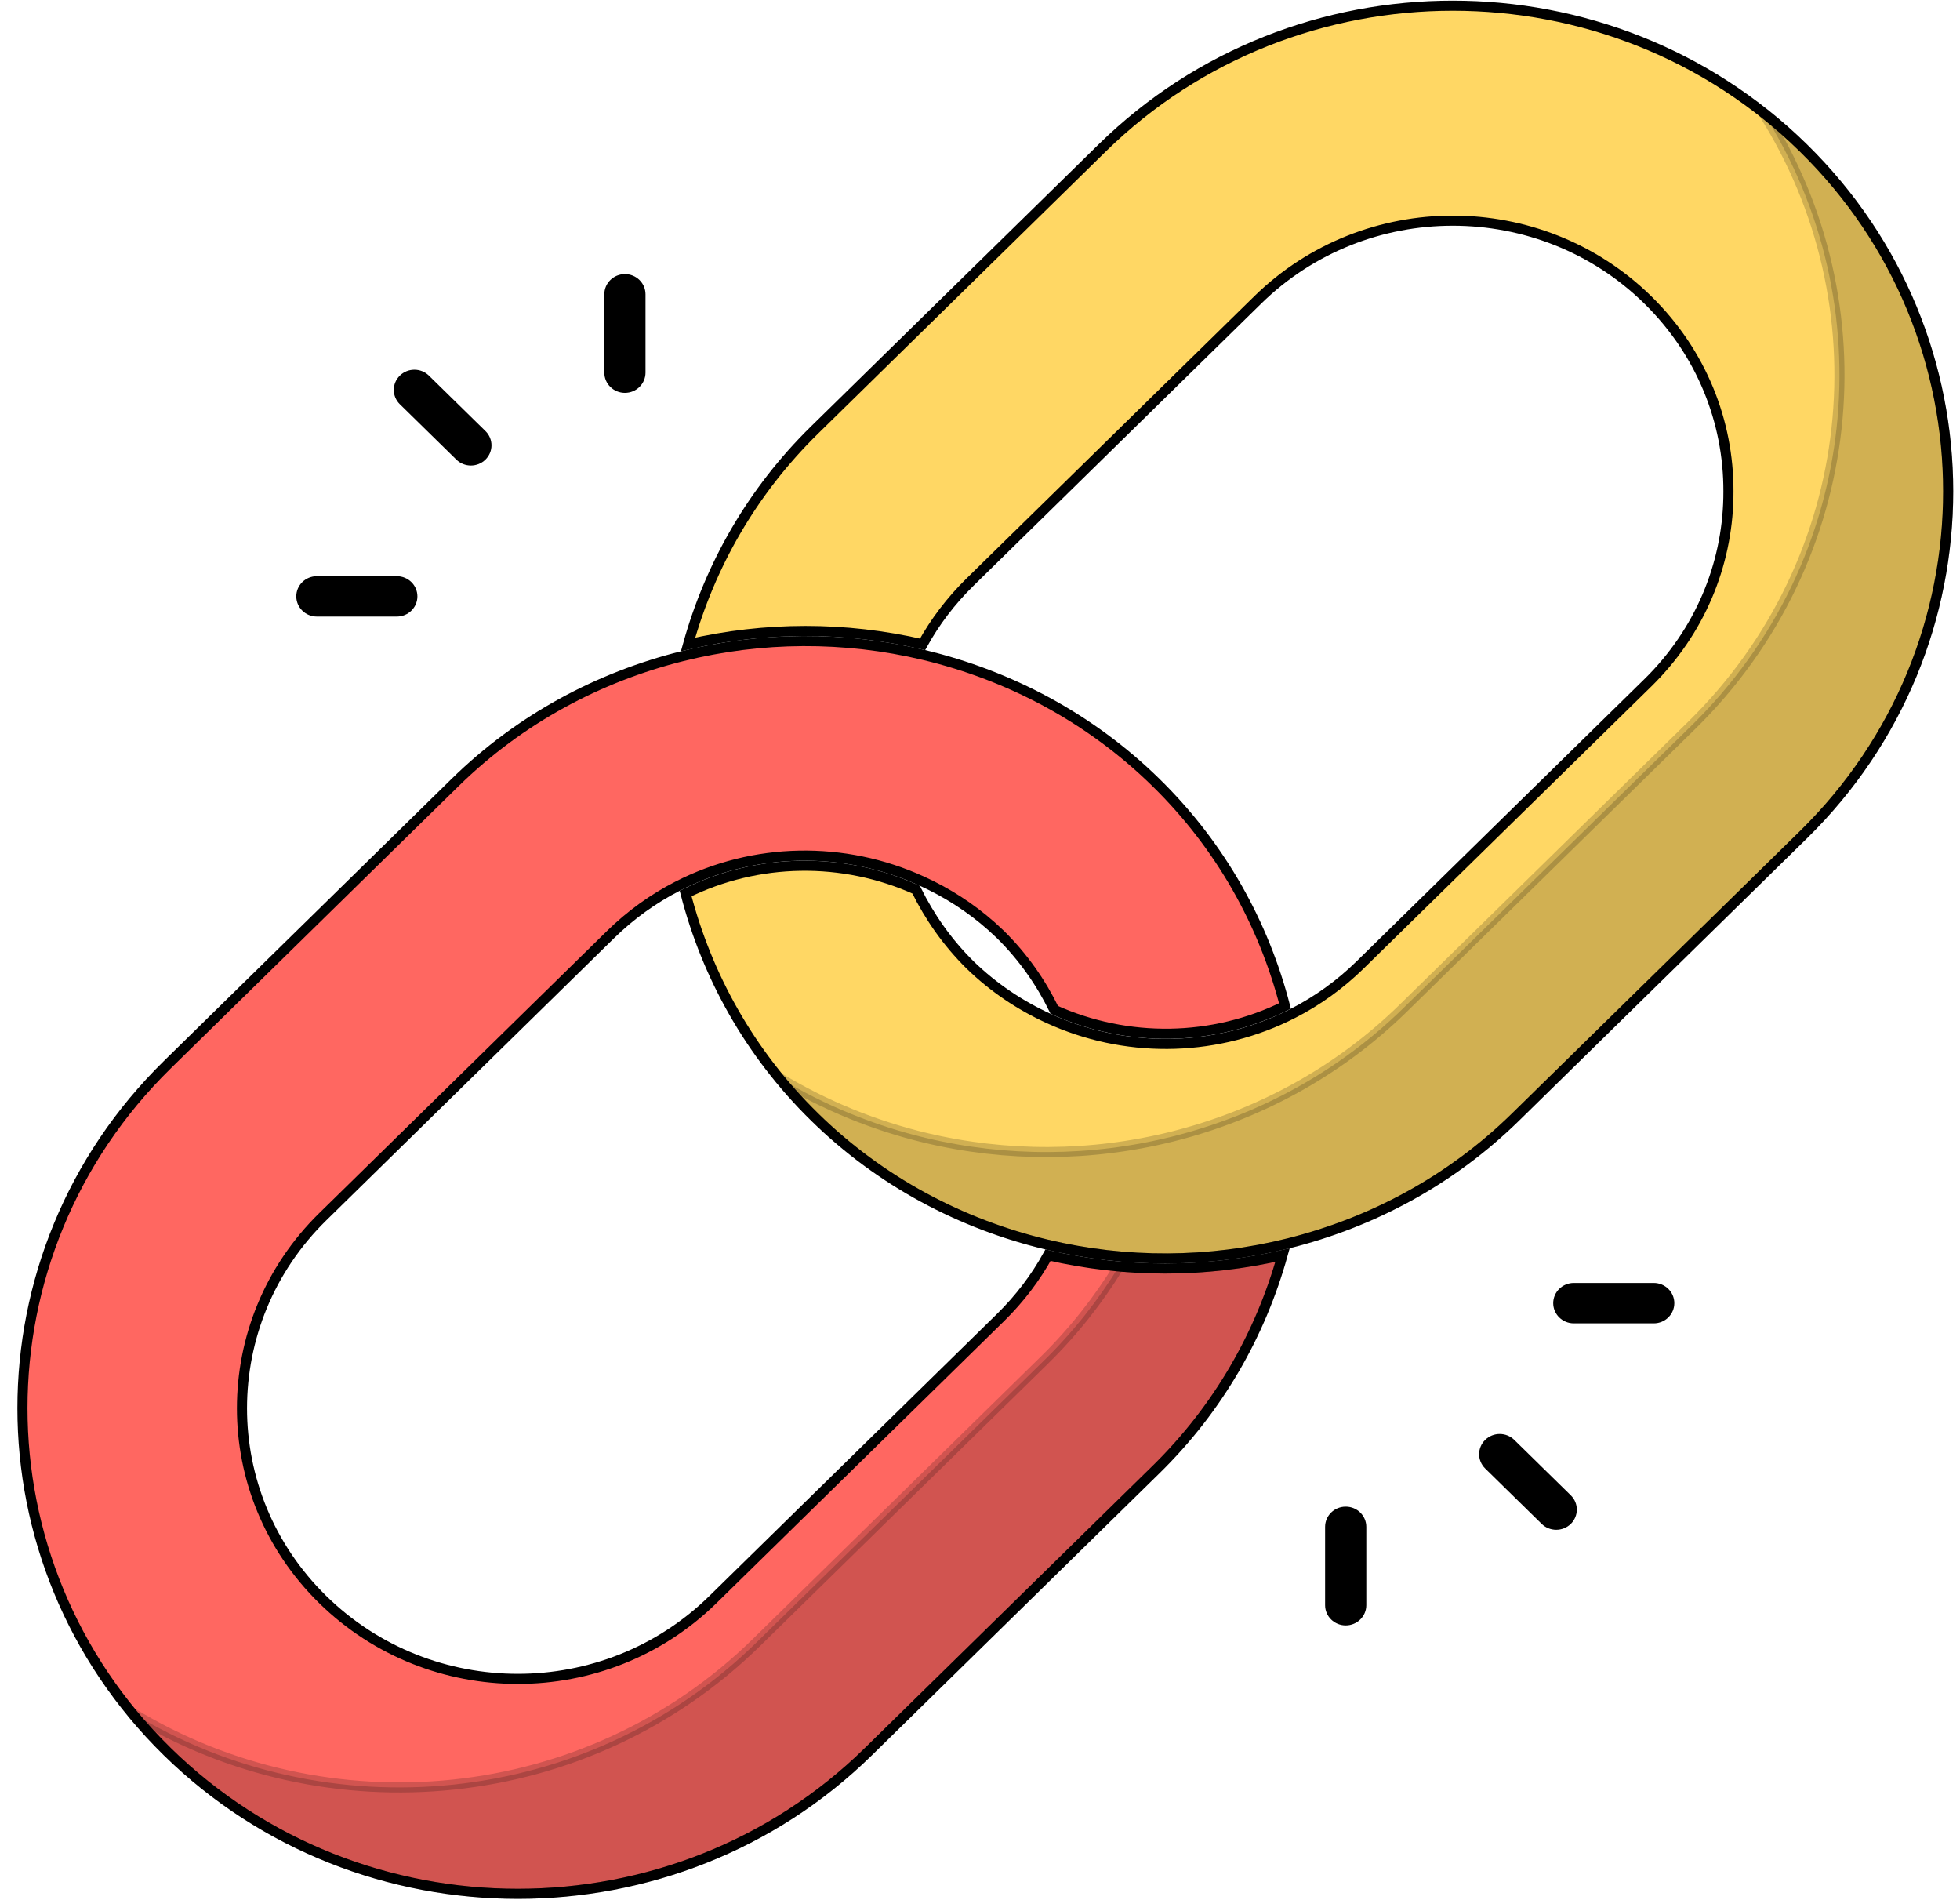
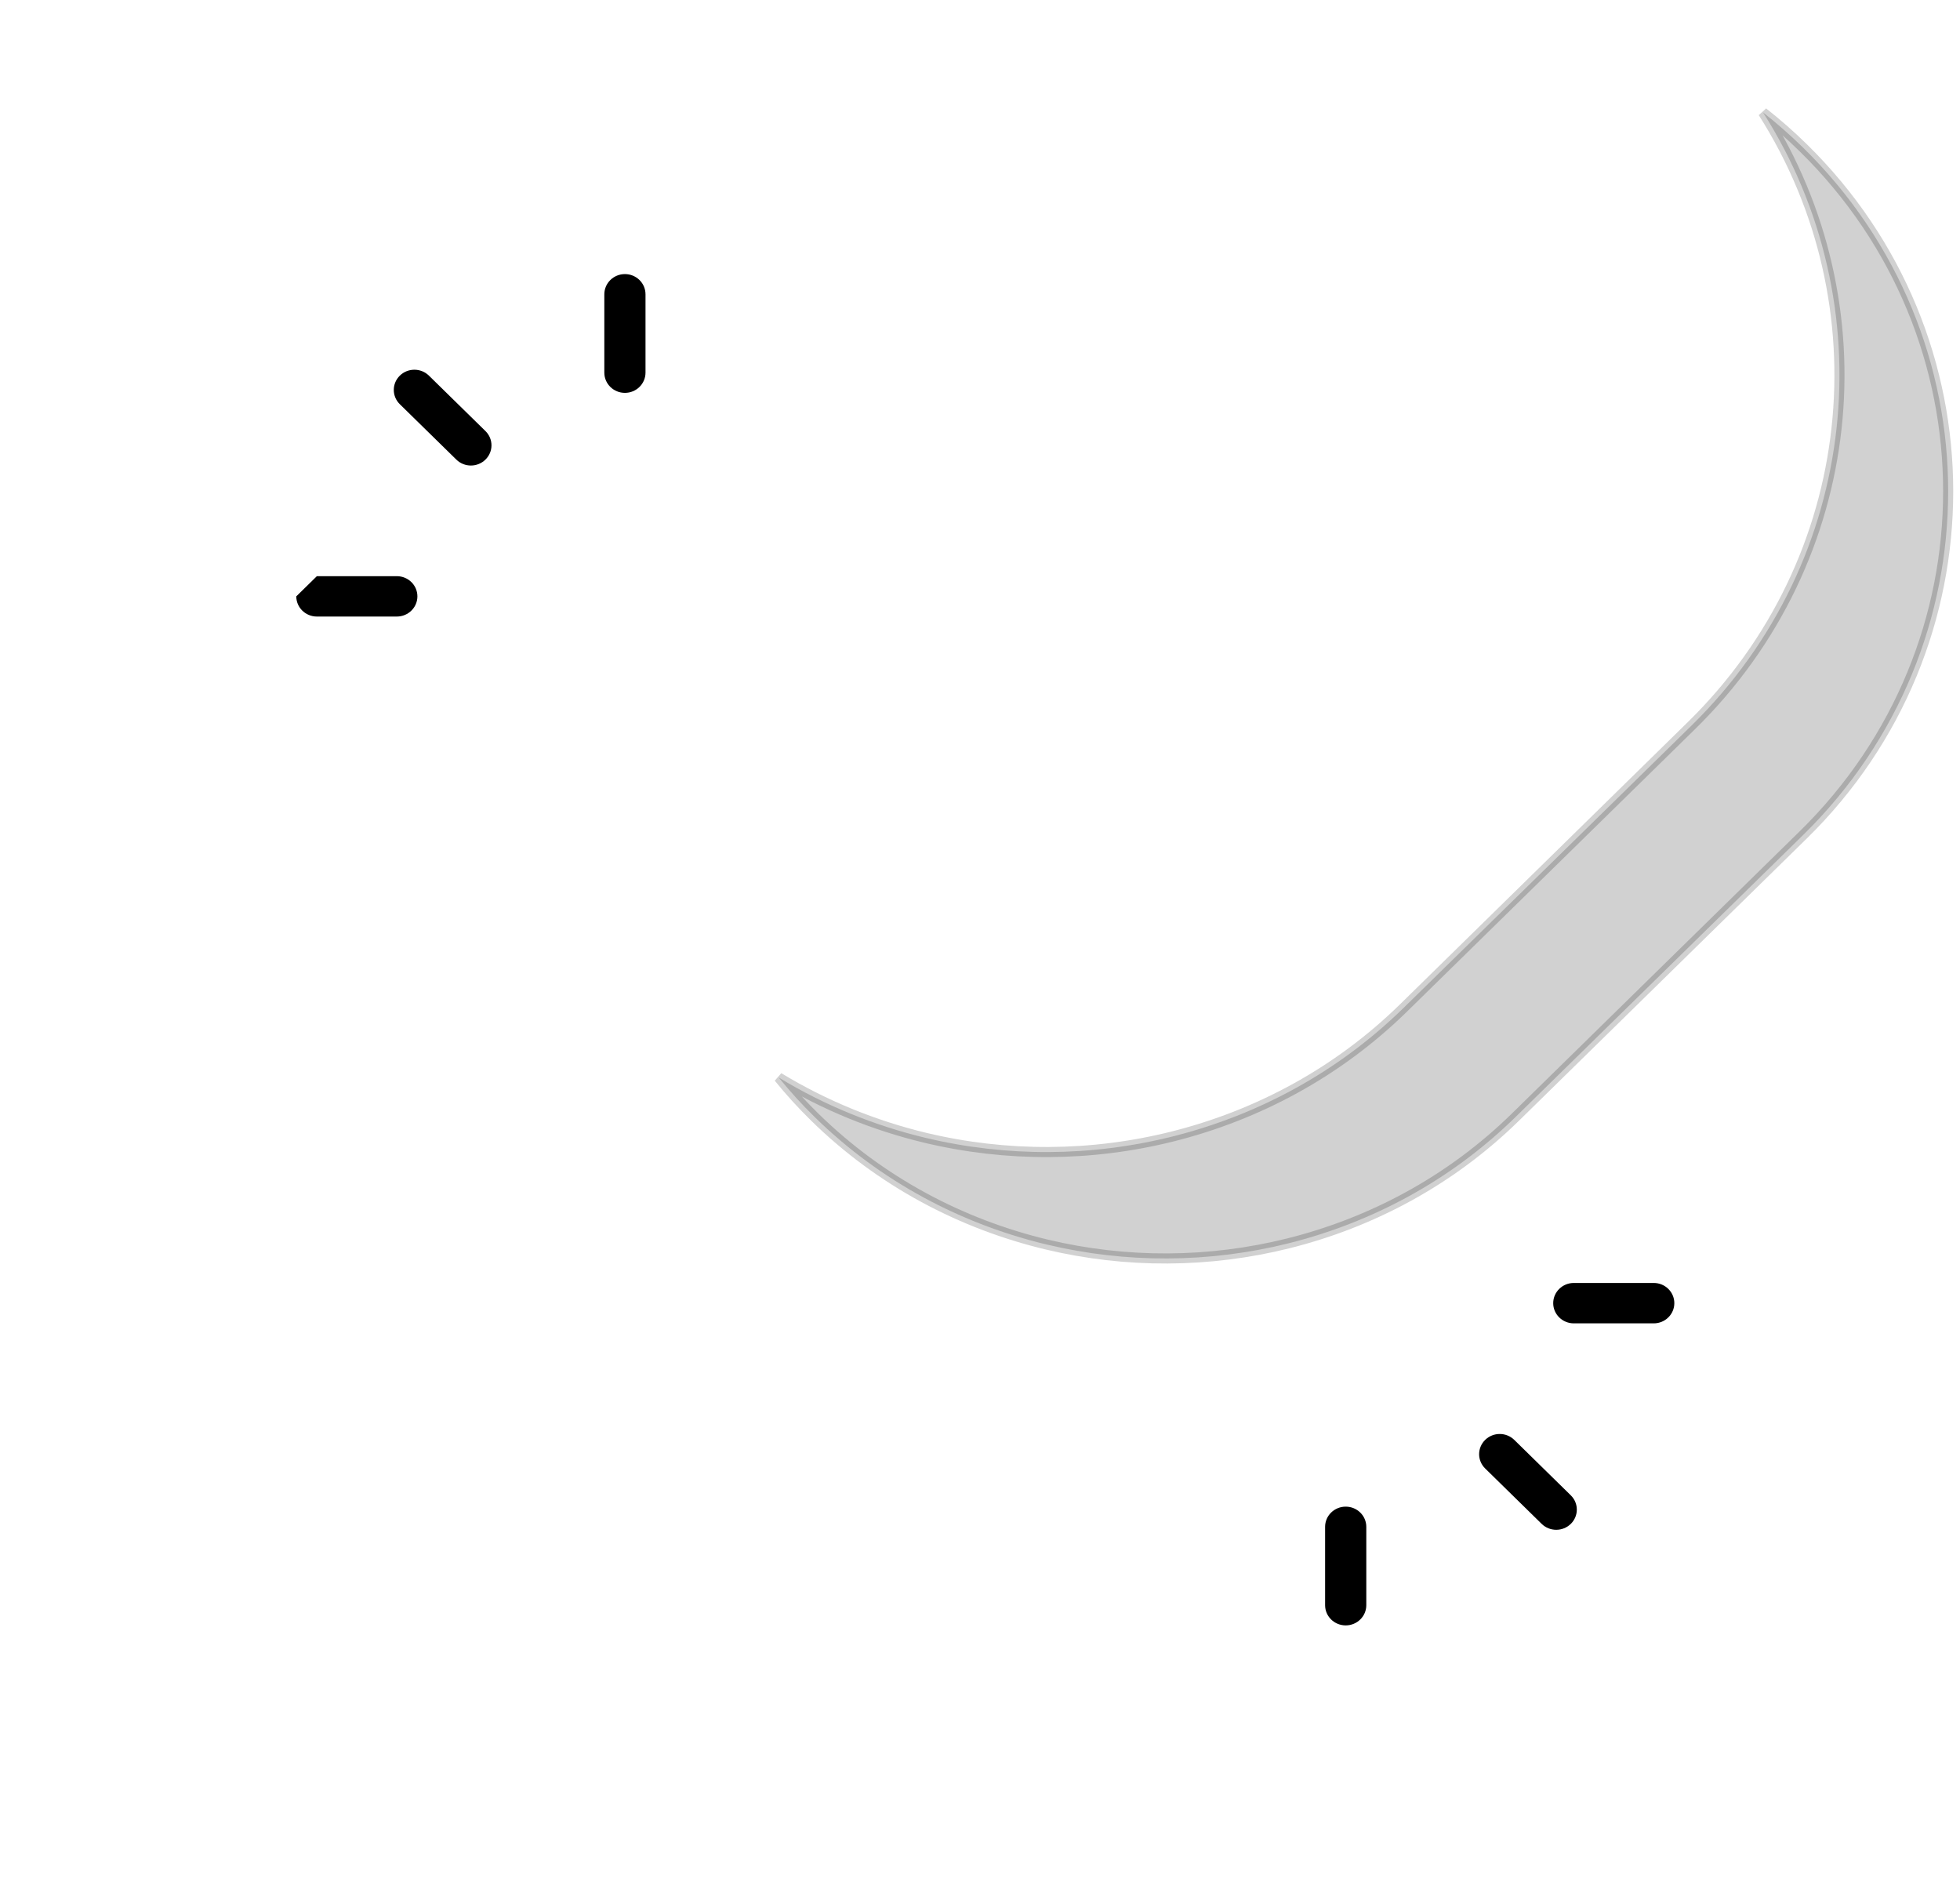
<svg xmlns="http://www.w3.org/2000/svg" width="97" height="94" viewBox="0 0 97 94" fill="none">
-   <path d="M33.76 32.469C37.685 31.489 41.792 31.469 45.728 32.409C49.937 33.418 53.932 35.506 57.21 38.72C60.436 41.883 62.546 45.726 63.593 49.778C60.015 51.549 55.801 51.602 52.176 49.969C51.526 48.627 50.648 47.363 49.519 46.247L49.518 46.245L49.074 45.834C48.023 44.901 46.859 44.159 45.625 43.599H45.624C41.785 41.84 37.302 41.91 33.524 43.853C32.33 44.465 31.208 45.269 30.212 46.246L15.973 60.205C13.305 62.822 11.975 66.244 11.975 69.686C11.975 73.109 13.305 76.531 15.973 79.147C21.309 84.379 29.945 84.379 35.281 79.147L49.518 65.189C50.467 64.258 51.254 63.216 51.866 62.106C55.685 62.989 59.656 62.986 63.472 62.101C62.39 65.987 60.32 69.666 57.21 72.715L42.972 86.674C33.408 96.051 17.848 96.051 8.283 86.674C-1.279 77.299 -1.279 62.053 8.283 52.679L22.52 38.72C25.738 35.565 29.642 33.498 33.76 32.469Z" fill="#FF6761" stroke="black" stroke-width="0.5" />
-   <path d="M51.796 61.579C47.588 60.57 43.593 58.483 40.316 55.27C37.089 52.106 34.978 48.263 33.931 44.21C37.508 42.438 41.715 42.386 45.339 44.02C45.998 45.361 46.877 46.625 48.006 47.742L48.007 47.743C49.17 48.873 50.489 49.749 51.889 50.39C55.609 52.095 59.943 52.081 63.646 50.312L64.001 50.135C65.196 49.524 66.317 48.719 67.314 47.742L81.552 33.784C84.137 31.25 85.466 27.958 85.537 24.634L85.54 24.311C85.55 20.879 84.22 17.458 81.552 14.842C76.216 9.611 67.58 9.611 62.244 14.842L48.007 28.801C47.059 29.73 46.27 30.772 45.658 31.881C41.839 30.999 37.868 31 34.052 31.886C35.134 28 37.206 24.322 40.316 21.273L54.553 7.315C64.118 -2.062 79.679 -2.062 89.243 7.315C98.805 16.69 98.805 31.936 89.243 41.31L75.005 55.27C71.788 58.424 67.883 60.491 63.766 61.52C59.84 62.5 55.732 62.519 51.796 61.579Z" fill="#FFD764" stroke="black" stroke-width="0.5" />
-   <path opacity="0.18" d="M63.472 62.102C62.389 65.988 60.32 69.666 57.21 72.715L42.973 86.674C33.408 96.051 17.847 96.051 8.282 86.674C7.649 86.053 7.053 85.403 6.503 84.731C16.161 90.644 29.052 89.491 37.441 81.266L51.68 67.307C53.133 65.881 54.361 64.32 55.375 62.664C58.077 62.911 60.812 62.718 63.472 62.102Z" fill="black" stroke="black" stroke-width="0.5" />
  <path opacity="0.18" d="M87.251 5.562C87.941 6.103 88.607 6.69 89.244 7.314C98.805 16.689 98.805 31.935 89.243 41.31L75.005 55.269C71.788 58.423 67.884 60.49 63.766 61.52C59.841 62.499 55.733 62.519 51.797 61.579C47.589 60.57 43.594 58.482 40.316 55.269C39.677 54.642 39.085 53.991 38.537 53.315C40.813 54.698 43.269 55.692 45.799 56.3H45.8C49.814 57.258 54.003 57.238 58.006 56.239C62.205 55.19 66.189 53.081 69.474 49.86L83.712 35.901C92.103 27.676 93.282 15.034 87.251 5.562Z" fill="black" stroke="black" stroke-width="0.5" />
  <path d="M22.584 22.741C22.982 23.132 23.627 23.132 24.025 22.741C24.423 22.351 24.423 21.719 24.025 21.329L21.228 18.587C20.83 18.196 20.185 18.196 19.787 18.587C19.389 18.977 19.389 19.609 19.787 20L22.584 22.741Z" fill="black" />
  <path d="M29.908 14.562V18.439C29.908 18.991 30.364 19.439 30.927 19.439C31.49 19.439 31.946 18.991 31.946 18.439V14.562C31.946 14.01 31.49 13.562 30.927 13.562C30.364 13.562 29.908 14.01 29.908 14.562Z" fill="black" />
-   <path d="M14.663 29.508C14.663 30.06 15.12 30.507 15.682 30.507H19.638C20.201 30.507 20.657 30.06 20.657 29.508C20.657 28.956 20.201 28.509 19.638 28.509H15.682C15.12 28.509 14.663 28.956 14.663 29.508Z" fill="black" />
+   <path d="M14.663 29.508C14.663 30.06 15.12 30.507 15.682 30.507H19.638C20.201 30.507 20.657 30.06 20.657 29.508C20.657 28.956 20.201 28.509 19.638 28.509H15.682Z" fill="black" />
  <path d="M76.297 75.402C76.695 75.792 77.34 75.792 77.738 75.402C78.136 75.012 78.136 74.379 77.738 73.989L74.942 71.247C74.543 70.856 73.898 70.856 73.5 71.247C73.102 71.637 73.102 72.269 73.5 72.66L76.297 75.402Z" fill="black" />
  <path d="M82.862 64.481C82.862 63.929 82.406 63.481 81.843 63.481H77.888C77.325 63.481 76.868 63.929 76.868 64.481C76.868 65.032 77.325 65.48 77.888 65.48H81.843C82.406 65.48 82.862 65.032 82.862 64.481Z" fill="black" />
  <path d="M65.579 75.548V79.426C65.579 79.978 66.036 80.425 66.599 80.425C67.161 80.425 67.618 79.978 67.618 79.426V75.548C67.618 74.996 67.161 74.549 66.599 74.549C66.036 74.549 65.579 74.996 65.579 75.548Z" fill="black" />
</svg>